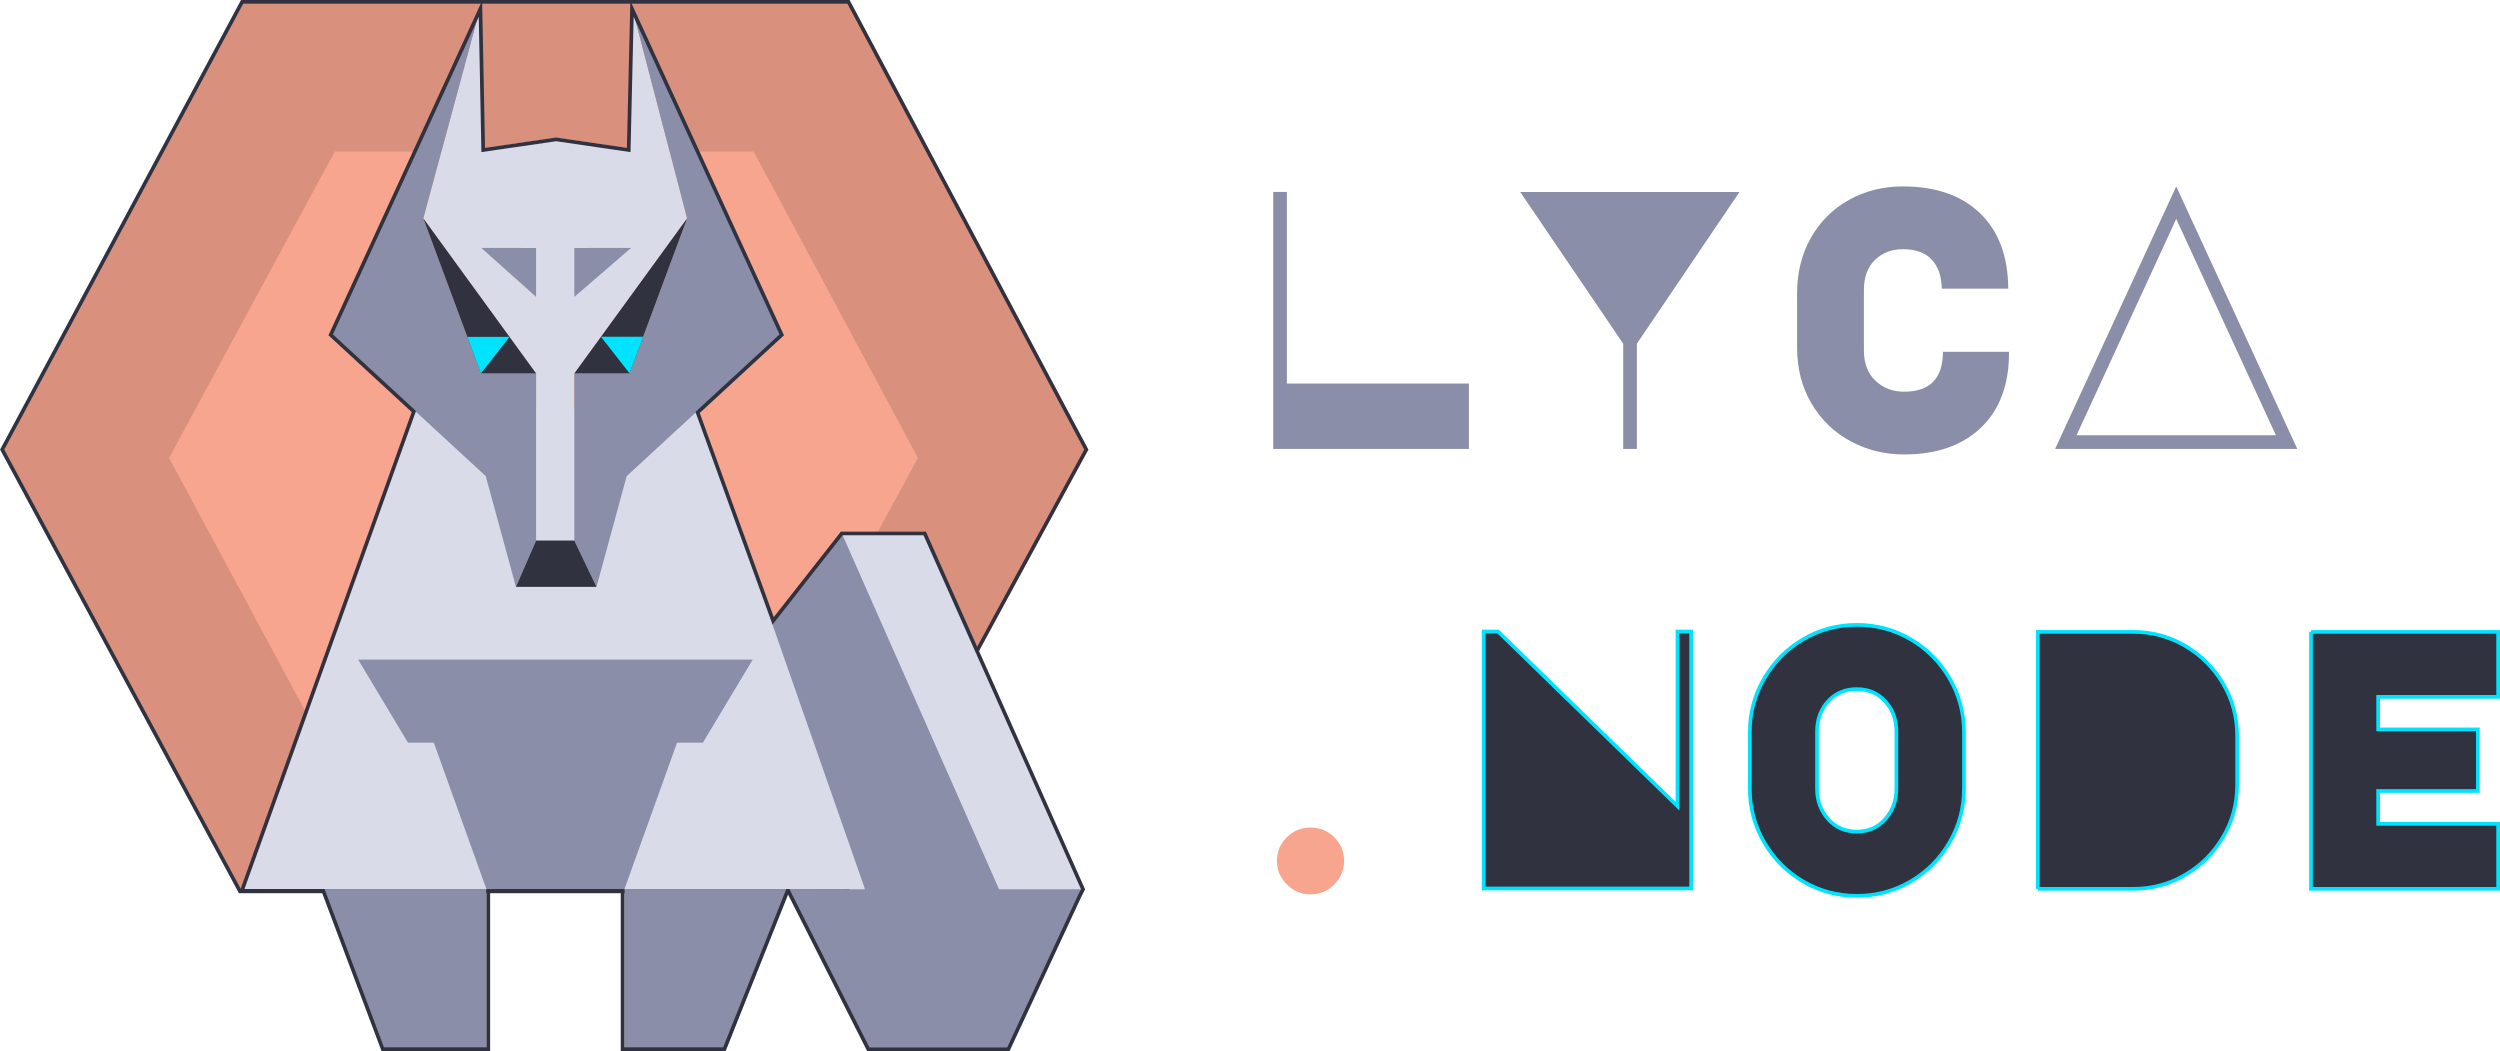
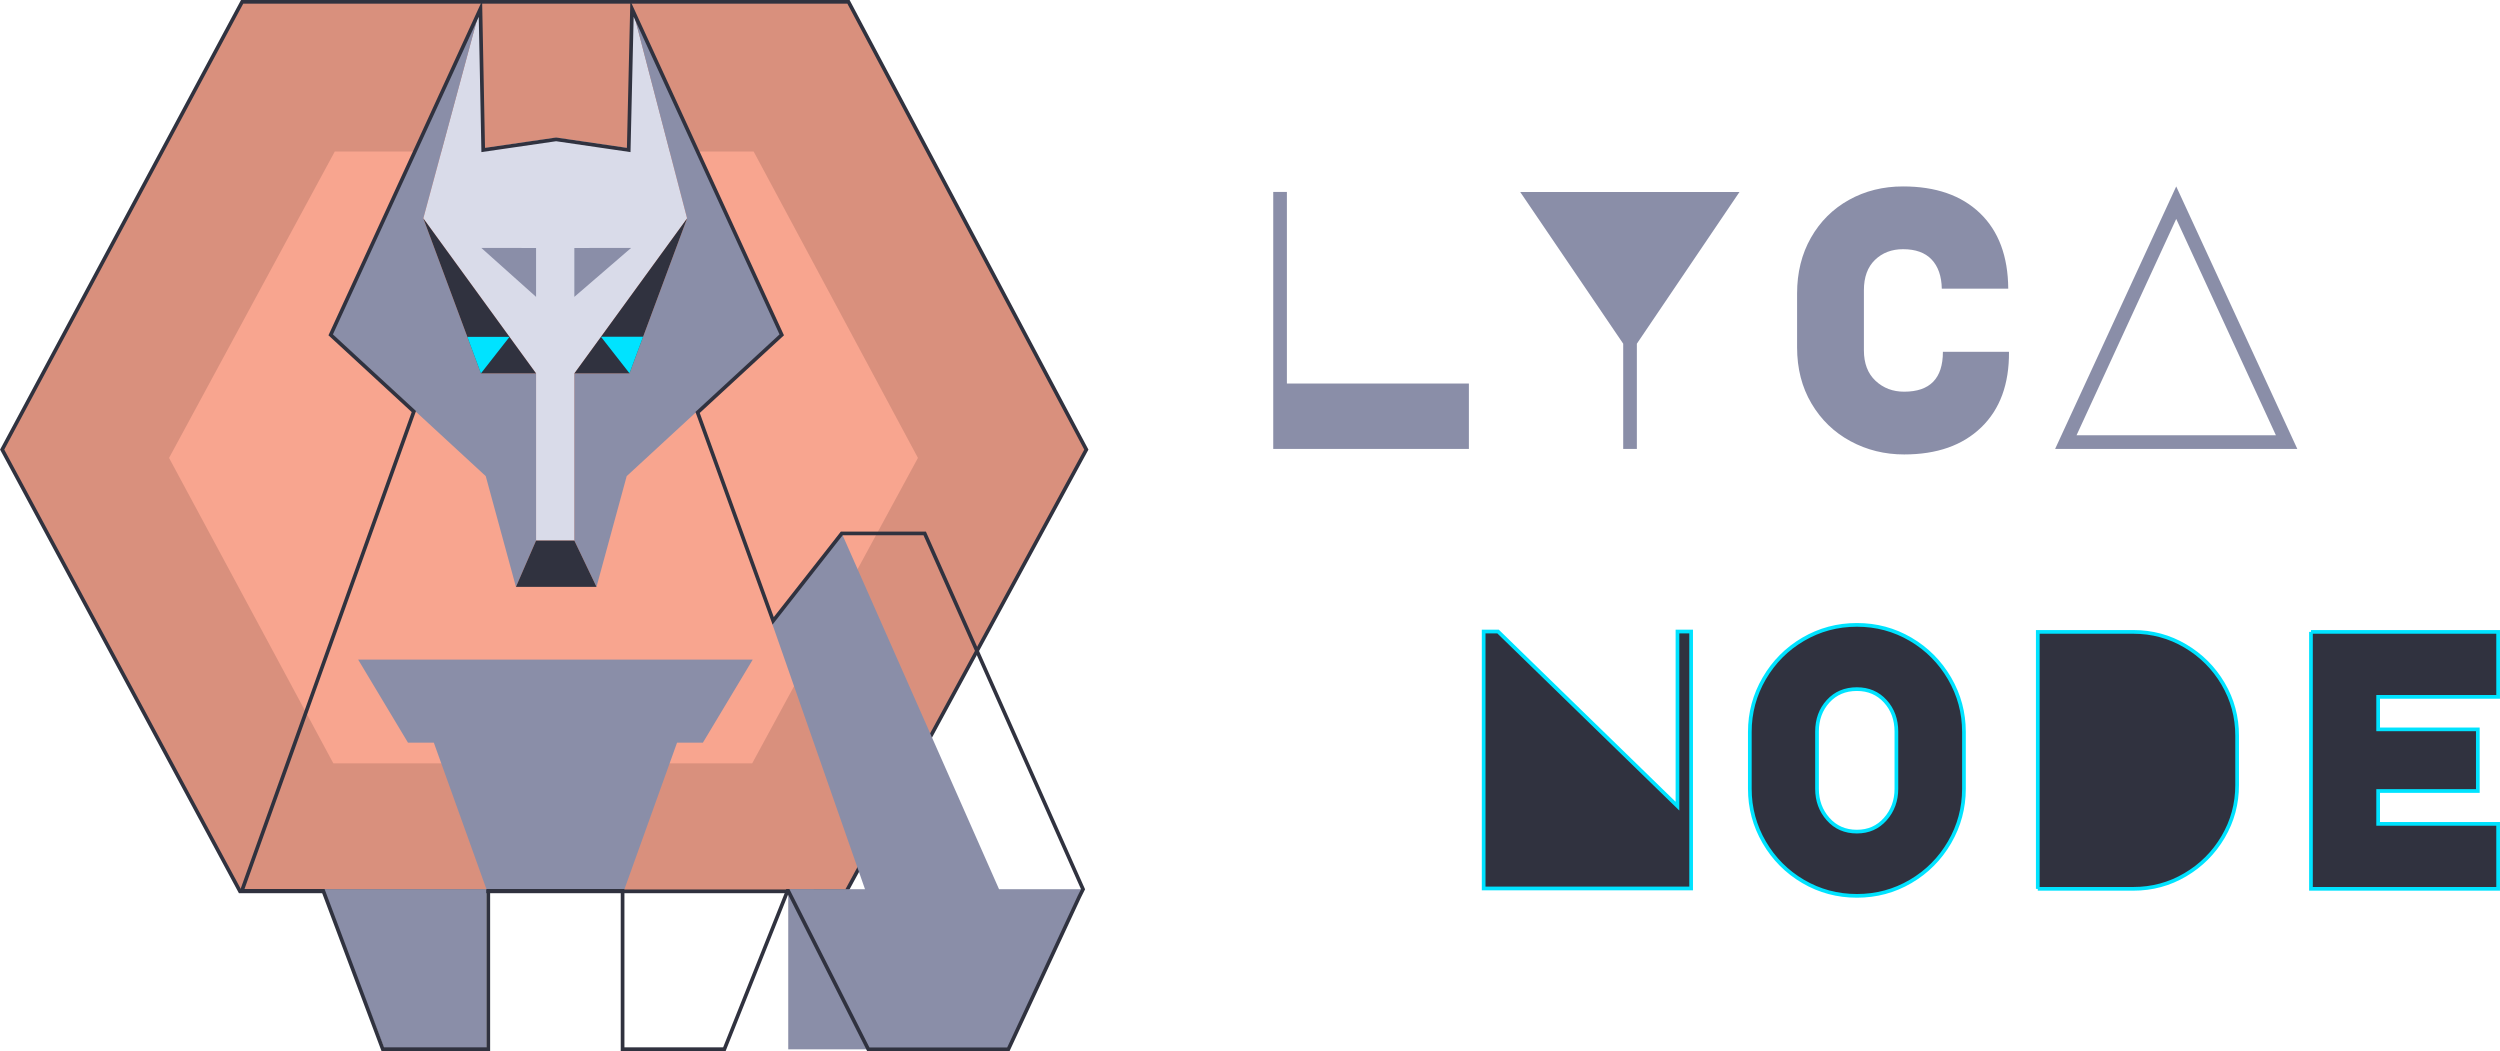
<svg xmlns="http://www.w3.org/2000/svg" width="677.188" height="284.688" viewBox="62.57 78.099 677.188 284.688" xml:space="preserve">
  <path fill="#D9907D" stroke="#30323F" stroke-miterlimit="10" d="m291.836 319.542-164.251.002-64.428-119.66 64.996-121.287 164.251-.001 64.429 121.289z" />
  <path fill="#F8A58F" d="M266.32 284.87H152.867l-44.502-82.732 44.893-82.998 113.452.001 44.505 82.997z" />
  <g fill="#D9DBE9">
    <path d="m192.708 80.015-15.473 57.238 30.544 41.999v45.272h10.366l-.003-45.272 30.547-41.999-14.928-57.238-.891 38.249-19.662-2.874-19.75 2.875z" />
-     <path d="m174.708 189.015-46.625 129.939h227.75l-42.784-96.814h-22.653l-18.688 24.812-20.293-57.935-76.707-.002" />
  </g>
  <g fill="#8A8EA8">
    <path d="m192.708 80.015-40.563 88.328 41.998 38.727 8.182 29.999 5.454-12.545v-45.272l-14.946-.001-15.598-41.998z" />
    <path d="m207.779 145.267-14.821-.002 14.821 13.25zM233.761 80.015l40.564 88.328-41.998 38.727-8.182 29.999-6-12.545v-45.272l14.944-.001 15.6-41.998z" />
-     <path d="m218.145 145.267 15.366-.002-15.366 13.25zM149.963 318.954l44.37.006v43.375h-27.578M276.083 318.952l21.694 43.569 37.931.056 20.125-43.623h-22.652l-42.783-96.814-18.69 24.814 25.167 72zM212.833 256.767h-53.25l13.5 22.5h7l14.25 39.687H231.719l14.25-39.687h6.998l13.5-22.5zM276.083 318.954l-44.371.006v43.375h27.579" />
+     <path d="m218.145 145.267 15.366-.002-15.366 13.25zM149.963 318.954l44.37.006v43.375h-27.578M276.083 318.952l21.694 43.569 37.931.056 20.125-43.623h-22.652l-42.783-96.814-18.69 24.814 25.167 72zM212.833 256.767h-53.25l13.5 22.5h7l14.25 39.687H231.719l14.25-39.687h6.998l13.5-22.5zM276.083 318.954v43.375h27.579" />
  </g>
  <path fill="#30323F" d="M207.779 224.524h10.366l6 12.545h-21.82z" />
  <g fill="#30323F">
    <path d="m207.779 179.251-14.946-.001-15.598-41.998 30.544 41.999M218.145 179.251l14.945-.001 15.599-41.998-30.544 41.999" />
  </g>
  <g fill="#00E3FF">
    <path d="m189.162 169.35 11.421-.001-7.75 9.901zM236.771 169.318l-11.422-.001 7.742 9.901z" />
  </g>
  <g>
    <path fill="none" stroke="#30323F" stroke-miterlimit="10" d="m355.938 318.974-42.889-96.379h-22.465l-18.583 23.672-20.467-56.45 22.791-21.015-40.564-88.328-.891 38.249-19.662-2.874-19.75 2.875-.75-38.25-40.563 88.328 22.527 20.772-46.589 129.835h22.057l16.115 42.881h28.578v-42.881h-.5H231.212v42.881h27.579l17.114-42.881h.179l21.693 42.925h37.931l19.231-41.36z" />
  </g>
  <g>
    <path fill="none" d="M380.556 249.265h432.5v88h-432.5z" />
-     <path fill="#F8A58F" d="M411.106 304.914c1.766-1.766 3.916-2.649 6.45-2.649 2.533 0 4.683.884 6.45 2.649 1.766 1.768 2.649 3.885 2.649 6.351 0 2.467-.884 4.6-2.649 6.399-1.768 1.8-3.917 2.7-6.45 2.7-2.467 0-4.6-.9-6.4-2.7-1.8-1.8-2.7-3.933-2.7-6.399s.883-4.583 2.65-6.351z" />
    <g fill="#30323F">
      <path d="M464.455 318.765v-69.601h3.9l48.6 47.3v-47.3h3.701v69.601h-56.201zM540.455 261.864c2.6-4.466 6.115-8 10.55-10.6 4.433-2.601 9.282-3.9 14.55-3.9 5.266 0 10.115 1.3 14.55 3.9 4.433 2.6 7.95 6.134 10.55 10.6 2.601 4.467 3.9 9.3 3.9 14.5v15.4c0 5.199-1.3 10.034-3.9 14.5-2.6 4.467-6.117 8-10.55 10.6-4.435 2.6-9.284 3.9-14.55 3.9-5.268 0-10.117-1.301-14.55-3.9-4.435-2.6-7.95-6.133-10.55-10.6-2.601-4.466-3.9-9.301-3.9-14.5v-15.4c-.001-5.2 1.299-10.033 3.9-14.5zm17.3 38.1c2 2.268 4.6 3.4 7.8 3.4 3.133 0 5.7-1.133 7.7-3.4 2-2.266 3-5 3-8.199v-15.5c0-3.266-1-6-3-8.2s-4.567-3.3-7.7-3.3c-3.2 0-5.8 1.1-7.8 3.3s-3 4.935-3 8.2v15.5c0 3.199 1 5.933 3 8.199zM614.553 318.864v-69.6h25.899c5.066 0 9.75 1.267 14.051 3.8 4.3 2.534 7.715 5.95 10.25 10.25 2.533 4.3 3.8 8.984 3.8 14.05v13.4c0 5.066-1.267 9.75-3.8 14.05-2.535 4.3-5.95 7.717-10.25 10.25-4.301 2.534-8.984 3.8-14.051 3.8h-25.899zM688.552 249.265h50.7v17.6h-32.5v8.8h27v16.7h-27v8.9h32.5v17.6h-50.7v-69.6z" />
    </g>
    <g fill="none" stroke="#00E3FF" stroke-miterlimit="10">
      <path d="M464.455 318.765v-69.601h3.9l48.6 47.3v-47.3h3.701v69.601h-56.201zM540.455 261.864c2.6-4.466 6.115-8 10.55-10.6 4.433-2.601 9.282-3.9 14.55-3.9 5.266 0 10.115 1.3 14.55 3.9 4.433 2.6 7.95 6.134 10.55 10.6 2.601 4.467 3.9 9.3 3.9 14.5v15.4c0 5.199-1.3 10.034-3.9 14.5-2.6 4.467-6.117 8-10.55 10.6-4.435 2.6-9.284 3.9-14.55 3.9-5.268 0-10.117-1.301-14.55-3.9-4.435-2.6-7.95-6.133-10.55-10.6-2.601-4.466-3.9-9.301-3.9-14.5v-15.4c-.001-5.2 1.299-10.033 3.9-14.5zm17.3 38.1c2 2.268 4.6 3.4 7.8 3.4 3.133 0 5.7-1.133 7.7-3.4 2-2.266 3-5 3-8.199v-15.5c0-3.266-1-6-3-8.2s-4.567-3.3-7.7-3.3c-3.2 0-5.8 1.1-7.8 3.3s-3 4.935-3 8.2v15.5c0 3.199 1 5.933 3 8.199zM614.553 318.864v-69.6h25.899c5.066 0 9.75 1.267 14.051 3.8 4.3 2.534 7.715 5.95 10.25 10.25 2.533 4.3 3.8 8.984 3.8 14.05v13.4c0 5.066-1.267 9.75-3.8 14.05-2.535 4.3-5.95 7.717-10.25 10.25-4.301 2.534-8.984 3.8-14.051 3.8h-25.899zM688.552 249.265h50.7v17.6h-32.5v8.8h27v16.7h-27v8.9h32.5v17.6h-50.7v-69.6z" />
    </g>
    <path fill="none" d="M393.057 130.099h343v119h-343z" />
    <g fill="#8A8EA8">
      <path d="M460.457 181.998v17.7h-53v-69.6h3.7v51.899h49.3zM474.355 130.099h59.4l-27.8 41.1v28.5h-3.7v-28.5l-27.9-41.1zM606.756 173.398c.064 8.734-2.436 15.55-7.5 20.45-5.068 4.899-12.035 7.35-20.9 7.35-5.268 0-10.117-1.2-14.551-3.6-4.434-2.4-7.949-5.801-10.549-10.2-2.601-4.4-3.9-9.466-3.9-15.2v-14.6c0-5.666 1.25-10.7 3.75-15.101 2.5-4.399 5.933-7.815 10.3-10.25 4.366-2.433 9.25-3.649 14.649-3.649 8.866 0 15.816 2.417 20.851 7.25 5.032 4.834 7.583 11.649 7.649 20.449h-18c-.066-3.399-.984-6.032-2.75-7.899-1.767-1.866-4.35-2.8-7.75-2.8-3.066 0-5.6.967-7.6 2.899-2 1.935-3 4.667-3 8.2v16.3c0 3.534 1.051 6.284 3.15 8.25 2.1 1.968 4.683 2.95 7.75 2.95 7 0 10.5-3.6 10.5-10.8h17.901zM684.853 199.698h-65.6l32.801-71.1 32.799 71.1zm-59.799-3.7h54l-27-58.6-27 58.6z" />
    </g>
  </g>
</svg>